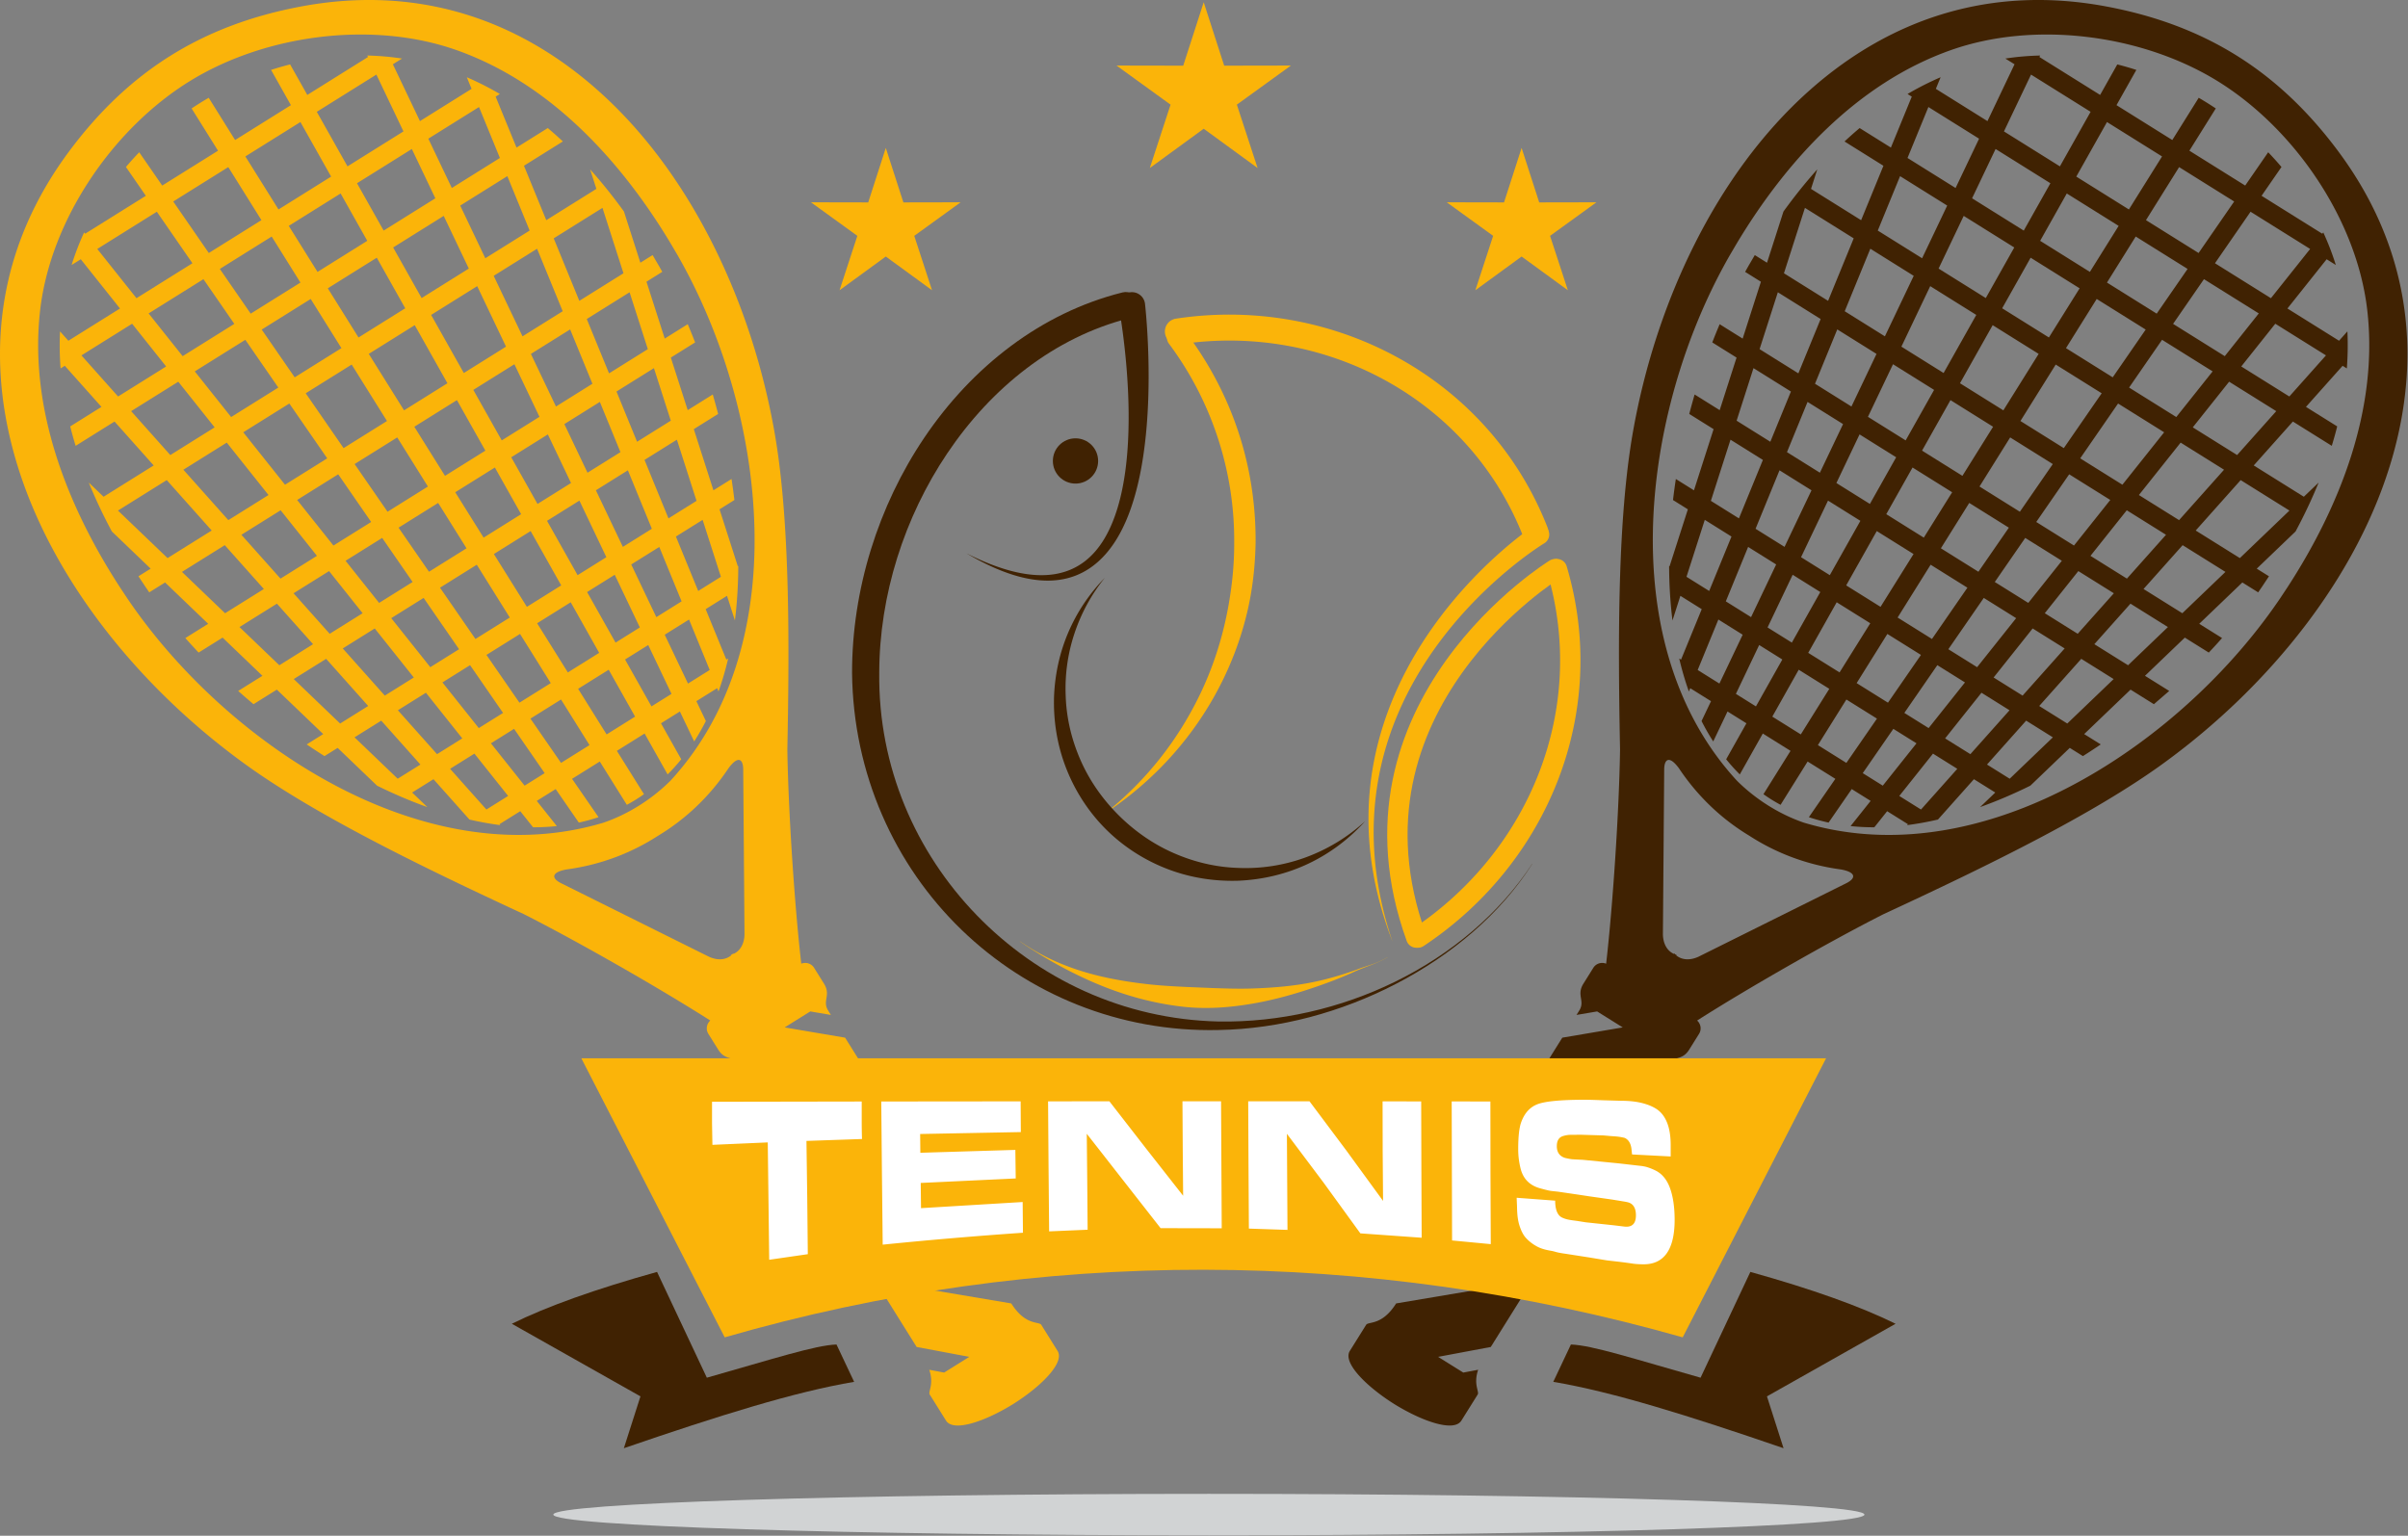
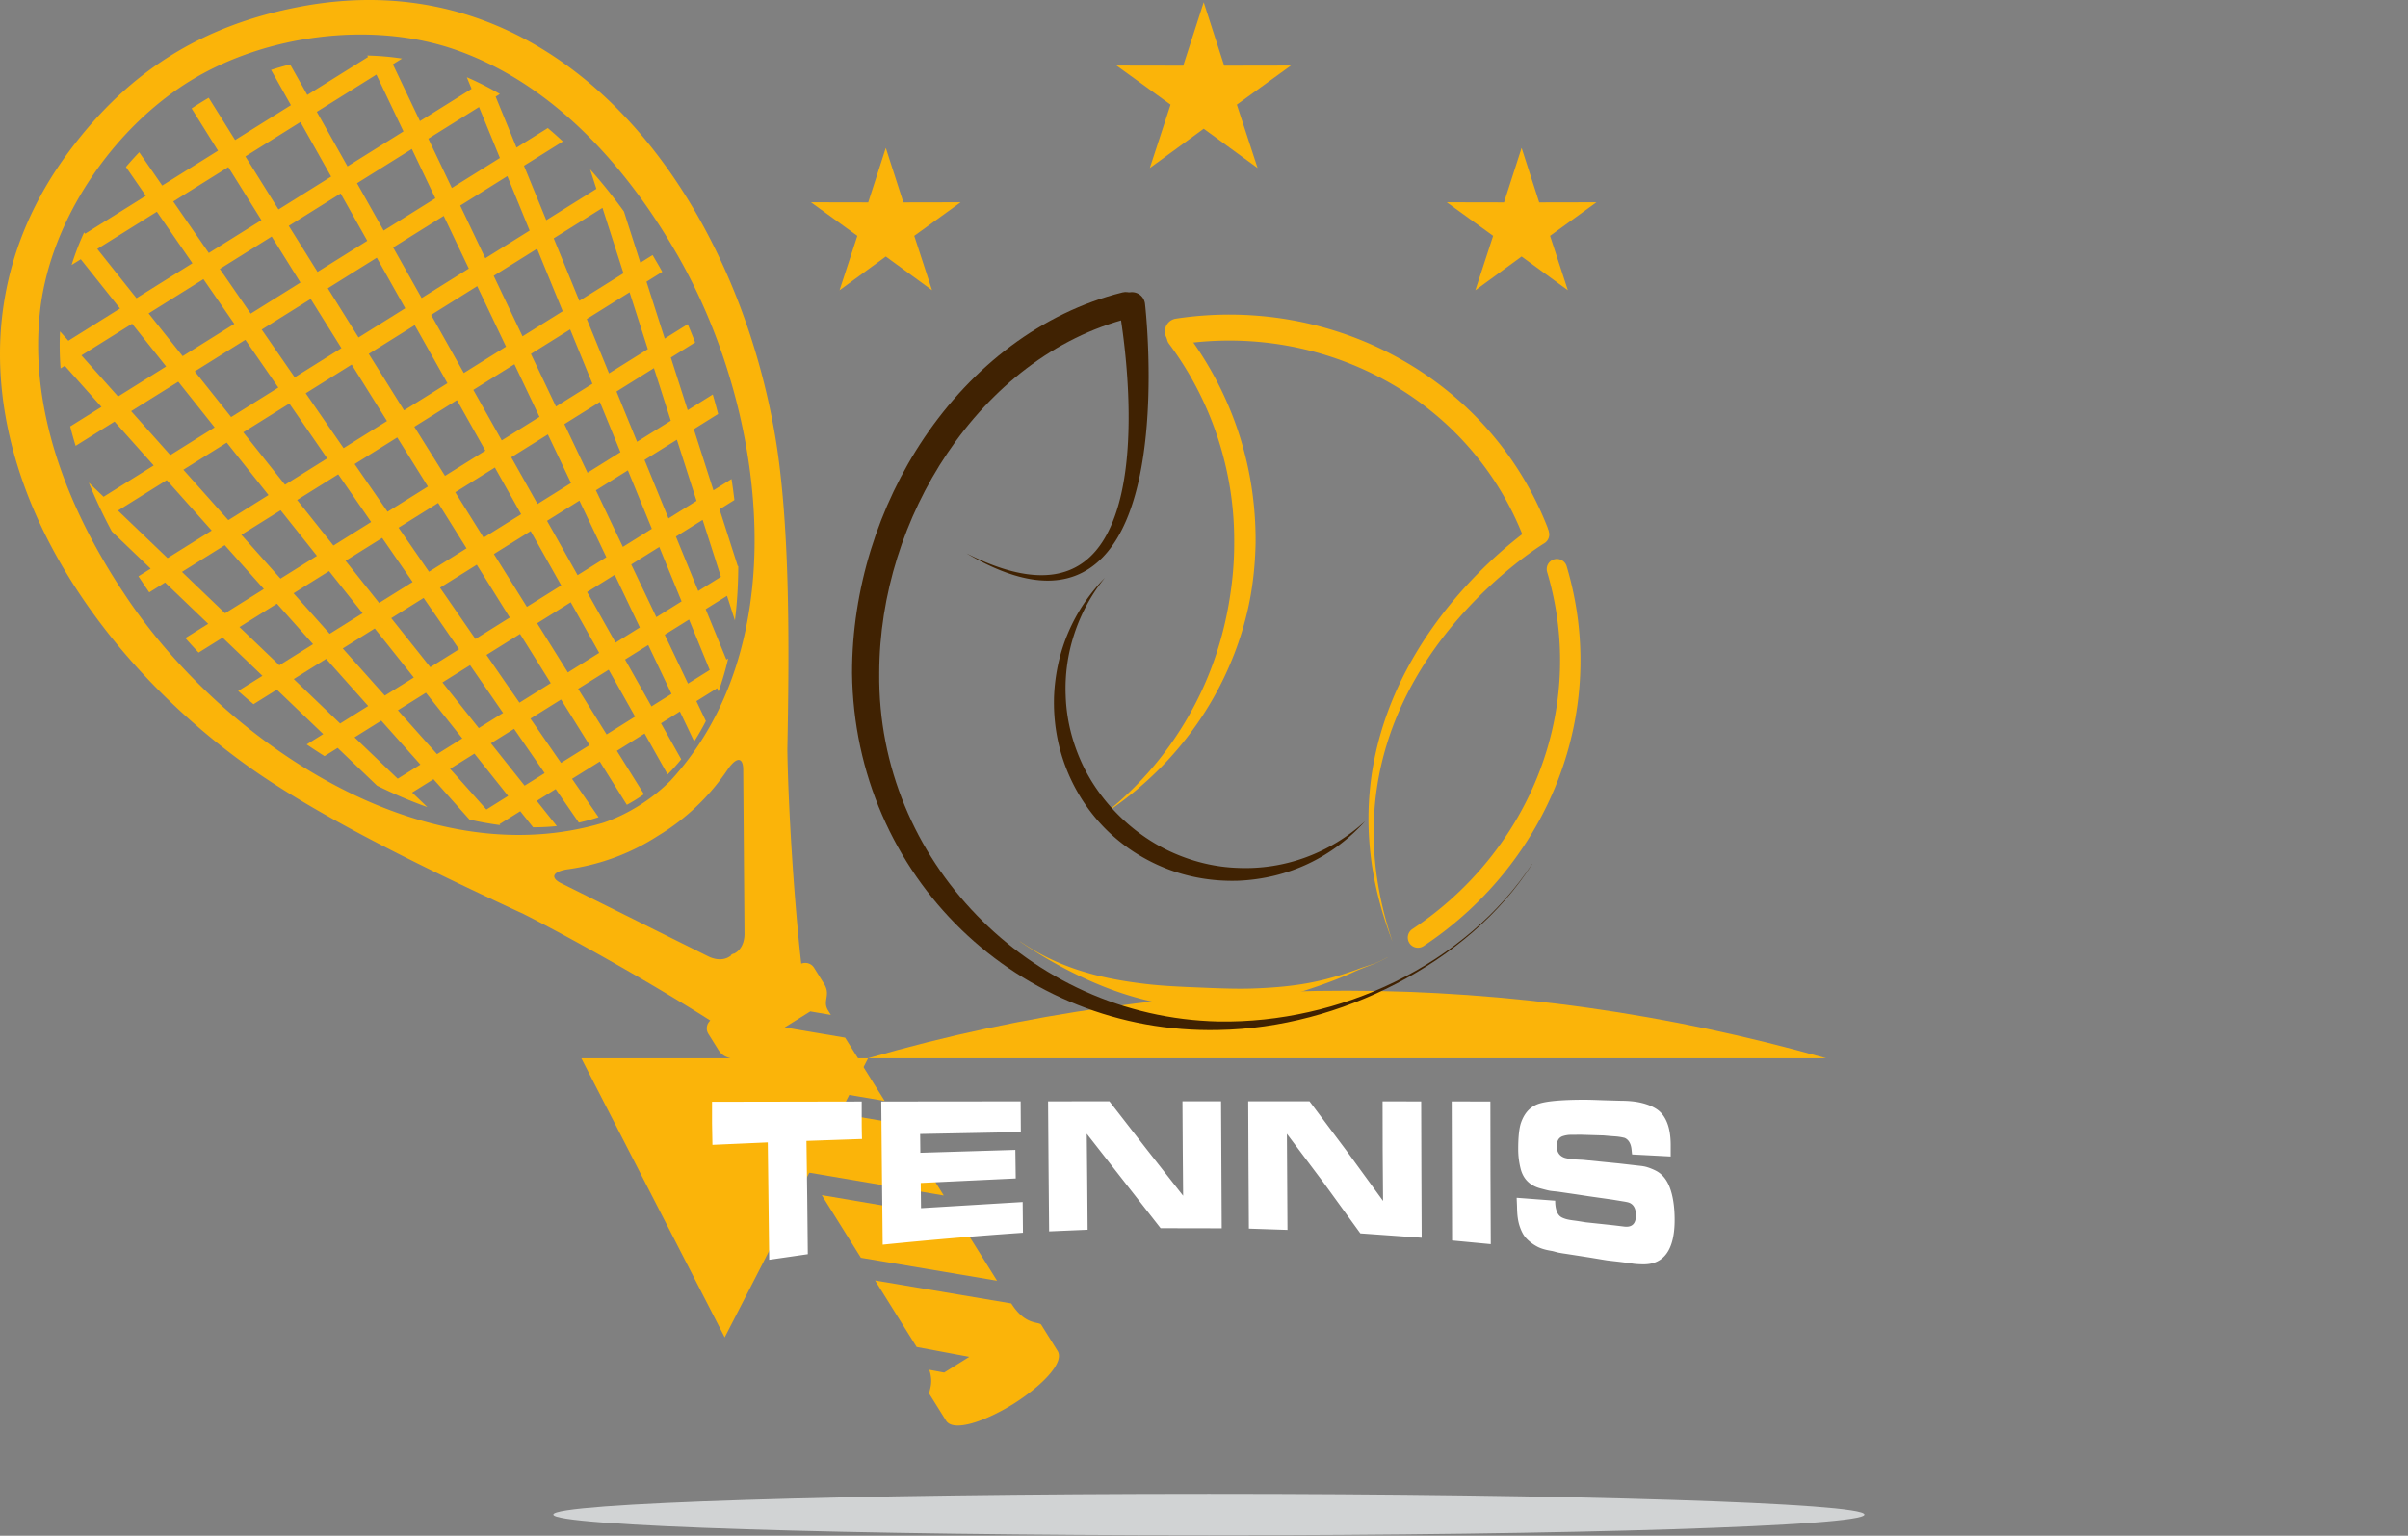
<svg xmlns="http://www.w3.org/2000/svg" width="100%" height="100%" viewBox="0 0 3035 1936" fill-rule="evenodd" stroke-linecap="round" stroke-miterlimit="14">
  <rect x="0" y="0" width="3035" height="1936" fill="#808080" stroke="none" />
  <path d="M924.09 1201.842l-1.22 1.32-1.72.517.42.68c-7.17 6.03-17.72 6.567-28.28 1.6l-186.088-92.563c-12.354-6.18-12.617-13.763 6.746-17.317 42.22-5.683 81.33-20.35 115.458-42.492 34.858-20.967 65.188-49.692 88.808-85.146 11.68-15.846 18.383-12.283 18.517 1.53l1.62 207.833c-.17 11.667-5.28 20.913-13.842 24.713l-.42-.675zm-163.583-164.717c31.213-10.62 61.267-29.725 84.62-53.025 65.267-70.95 96.625-162.013 104.142-256.884 10.804-136.454-27.808-288.192-95.567-406.046l-8.604-14.62c-62.87-104.604-152.163-201.97-270.042-243.492-105.363-37.12-239.692-19.7-334.842 38.604C142.657 161.44 63.8 276.84 50.632 390.75 36.278 514.904 84.645 637.842 151.1 740.208l9.367 14.138c76.225 112.567 195.68 213.792 323.06 263.9 88.717 34.9 184.475 46.6 276.984 18.88zM86.982 190.983C-.635 308.887-18.8 440.946 17.915 572.833 39.707 651.1 79.645 724.058 128.5 788.21c50.117 65.825 111.425 124.917 178.875 173.958 89.733 65.254 224.988 130.963 352.913 190.258 67.988 34.404 172.083 93.95 234.963 134.108-4.704 4.158-5.875 11.275-2.442 16.767l12.5 20.004c9.017 14.425 19.988 7.438 27.804 18.98l10.288 16.475 171.625 29.133-49.867-79.763-76.142-12.93 32.246-20.15 25.983 4.413-3.82-6.108c-6.95-12.083 4.142-18.88-4.87-33.308l-12.5-20.004c-3.433-5.492-10.342-7.563-16.142-5.154-8.53-74.12-16.417-193.788-17.53-269.975 2.788-140.97 3.017-291.346-16.296-400.6-14.508-82.125-40.742-163.13-77.933-237.034-36.242-72.03-84.308-139.908-145.1-193.804C650.612 22.65 523.953-18.91 379.57 8.158 255.22 31.466 162.45 89.437 86.982 190.983zm874.322 1196.434l56.533 90.513 171.688 29.146-56.583-90.52-171.638-29.138zm74.438 119.175l49.325 78.967 171.617 28.954-49.242-78.77-171.7-29.15zm67.213 107.604l52.367 83.838 66.354 12.458-31.692 19.8-18.767-3.525c6.296 18.517-1.754 27.463.62 31.267l20.52 32.838c9.2 14.725 48.546 1.192 83.196-20.013l.008.008 1.28-.8.383-.242 1.275-.796v-.013c34.25-21.85 63.663-51.275 54.458-66l-20.517-32.842c-2.933-4.692-19.854 1.45-37.85-27.025l-171.638-28.954zM690.403 161.433l-39.388 24.613-26.313-64.23 5.325-3.33c-13.417-7.863-27.308-14.93-41.667-21.113l5.996 14.633-65.058 40.65-34.125-71.625 11.567-7.225C492.178 71.57 477.55 70.33 462.928 70l.888 1.863-76.5 47.8-21.646-38.458c-8.075 2.038-16.08 4.354-24.017 6.913l25.013 44.45-70.333 43.95-33.283-53.263c-7.317 4.263-14.496 8.75-21.533 13.458l33.28 53.258-70.333 43.95-28.988-41.963c-5.78 6.004-11.367 12.192-16.742 18.554l25.08 36.313-76.5 47.804-1.292-1.617c-6.108 13.283-11.404 26.983-15.775 41.05l11.567-7.23 49.413 62.07-65.054 40.65-10.525-11.804c-.738 15.617-.475 31.2.713 46.704l5.32-3.325 46.192 51.808-39.388 24.608a494.29 494.29 0 0 0 6.85 24.492l49.013-30.625 49.346 55.342-63.158 39.463-18.638-17.867c8.575 21.058 18.37 41.642 29.063 61.613l48.917 46.9-15.388 9.62 8.454 12.713 5.163 7.542 19.938-12.458 54.338 52.1-28.775 17.98a742.78 742.78 0 0 0 16.738 18.308l30.204-18.875 50.217 48.15-30.554 19.092a842.86 842.86 0 0 0 19.321 16.696l29.4-18.37 58.454 56.042-20.863 13.038c7.413 5.042 14.904 9.954 22.463 14.73l16.567-10.35 49.67 47.63c20.958 10.346 42.15 19.42 63.363 27l-19.142-18.354 26.9-16.808 45.35 50.863c13.05 3.017 26.042 5.392 38.904 7.03l-1.067-1.196 26.192-16.367 16.15 20.288c10.104.013 20.092-.483 29.942-1.513l-25.296-31.77 23.838-14.892 29.175 42.242c8.42-1.825 16.713-4.083 24.854-6.817l-33.38-48.33 34.942-21.833 34.113 54.588c3.925-2.142 7.817-4.363 11.646-6.763 3.392-2.13 6.683-4.358 9.93-6.633l-34.15-54.65 34.946-21.838 29.004 51.55c6.08-6.033 11.783-12.417 17.175-19.08l-25.53-45.375 23.833-14.892 18 37.775c5.317-8.233 10.225-16.813 14.733-25.713L877.708 883.9l26.192-16.367 1.704 4.158c4.783-13.38 8.833-27.283 12.188-41.604l-2.313 1.446-26.067-63.62 26.9-16.813 9.963 31.05c2.792-22.296 4.175-45.283 4.238-68.692l-.58.363-23.042-71.775 18.73-11.704c-1.042-8.833-2.246-17.68-3.6-26.517l-22.817 14.258-24.746-77.108 30.667-19.158c-2.138-8.23-4.4-16.408-6.775-24.538l-31.58 19.738-21.263-66.246 30.608-19.13a789.77 789.77 0 0 0-9.3-22.954l-29 18.12-23.004-71.675 19.913-12.442-4.488-7.963-7.725-13.175-15.392 9.617-20.708-64.53c-13.263-18.363-27.467-36.192-42.638-53.133l7.892 24.588-63.154 39.463L660.4 208.95l49.013-30.63c-6.2-5.8-12.538-11.43-19.008-16.888zm-60.346 37.708l-60.575 37.85-29.617-62.163 63.875-39.917 26.317 64.23zm-81.37 50.846l-65.133 40.696L449.966 231l69.1-43.18 29.62 62.167zm-85.783 53.6l-62.692 39.175-36.254-58.017 65.358-40.846 33.588 59.688zM413.14 363.45l61.742-38.58 35.88 63.758-58.896 36.796-38.725-61.975zm82.388-51.483l63.717-39.808 31.642 66.404-59.475 37.163-35.883-63.758zm84.517-52.808l59.392-37.113 28.113 68.613-55.867 34.904-31.638-66.404zm-115.25 186.958l57.942-36.204 41.204 73.213-54.675 34.163-44.47-71.17zm78.592-49.108l58.063-36.283 36.333 76.263-53.196 33.238-41.2-73.217zm78.858-49.275l54.688-34.17 32.283 78.788-50.638 31.642-36.333-76.258zm75.65-47.267l61.463-38.413 26.454 82.433-55.638 34.767-32.28-78.788zm-175.7 237.513l53.72-33.57 35.825 63.667-50.875 31.788-38.67-61.883zm74.367-46.47l51.783-32.354 31.596 66.308-47.55 29.708-35.83-63.663zm72.58-45.35l49.458-30.904 28.067 68.508-45.933 28.704-31.592-66.308zm70.417-44l53.946-33.708 23.004 71.68-48.883 30.538-28.067-68.508zM508.503 165.654l-70.513 44.063-38.7-68.767 75.088-46.92 34.125 71.625zm-91.163 56.963l-66.308 41.438-41.775-66.846 69.388-43.358 38.696 68.767zm156.454 397.938l49.925-31.196 33.108 58.838-47.296 29.554-35.738-57.196zm70.575-44.1l46.13-28.825 29.2 61.283-42.22 26.38-33.108-58.838zm66.925-41.82l44.754-27.967 25.942 63.32-41.496 25.93-29.2-61.283zm65.717-41.063l47.183-29.483 21.263 66.242-42.504 26.563-25.942-63.32zm-154.55 204.867l46.346-28.958 38.538 68.488-43.283 27.046-41.6-66.575zm66.992-41.863l40.808-25.496 33.988 71.33-36.254 22.654-38.542-68.488zm61.604-38.488l40.32-25.196 30.196 73.7-36.53 22.825-33.988-71.33zm61.28-38.292l40.813-25.504 24.746 77.104-35.363 22.1-30.196-73.7zM676.99 785.704l42.333-26.454 35.88 63.754-39.488 24.675-38.725-61.975zm62.983-39.358l34.838-21.767 31.638 66.404-30.596 19.117-35.88-63.754zm55.63-34.763l35.35-22.088 28.113 68.608-31.82 19.883-31.642-66.404zm56.313-35.188l33.667-21.033 23.038 71.775-28.596 17.867-28.108-68.608zm-123.27 191.97l38.533-24.08 33.275 59.12-35.9 22.43-35.908-57.47zm59.183-36.983l29.183-18.233 29.338 61.58-25.25 15.78-33.27-59.125zm49.98-31.225l30.642-19.15 26.067 63.62-27.37 17.104-29.338-61.575zm-688.976-300.32l60.57-37.85-42.883-53.87-63.88 39.913 46.192 51.808zm81.37-50.846l65.133-40.696-38.92-56.354-69.1 43.18 42.888 53.87zm85.78-53.6l62.692-39.175-36.25-58.017-65.363 40.842 38.92 56.35zm75.62-18.483l-61.742 38.58 41.575 60.2 58.892-36.804-38.725-61.975zm-82.392 51.483l-63.717 39.813 45.817 57.546 59.475-37.163-41.575-60.196zM224.7 481.2l-59.392 37.117 49.342 55.338 55.867-34.904L224.7 481.2zm218.56-21.625l-57.942 36.204 47.746 69.13 54.67-34.163-44.475-71.17zm-78.592 49.108l-58.058 36.28 52.613 66.088 53.192-33.238-47.746-69.13zm-78.858 49.275l-54.688 34.175 56.667 63.55 50.633-31.638-52.613-66.088zm-75.646 47.27l-61.467 38.404 62.496 59.913 55.633-34.763-56.663-63.554zm290.5-53.796l-53.72 33.57 41.513 60.108 50.875-31.792-38.667-61.888zm-74.37 46.475l-51.783 32.354 45.746 57.463 47.55-29.708-41.513-60.108zm-72.575 45.35l-49.458 30.904 49.27 55.258 45.933-28.7-45.746-57.463zm-70.42 44l-53.942 33.704 54.338 52.1 48.88-30.546-49.275-55.258zM172.02 375.908l70.517-44.058-44.846-64.93-75.088 46.917 49.417 62.07zm91.163-56.963l66.313-41.433-41.77-66.85-69.383 43.358 44.842 64.925zm289.075 315.067l-49.925 31.196 38.367 55.554 47.3-29.554-35.742-57.196zm-70.575 44.1l-46.133 28.825 42.28 53.108 42.225-26.383-38.37-55.55zm-66.93 41.817L370 747.896l45.538 51.075 41.5-25.933-42.283-53.108zm-65.713 41.063l-47.188 29.488 50.22 48.15 42.504-26.563-45.538-51.075zm251.884-49.096l-46.346 28.963 44.663 64.658 43.283-27.046-41.6-66.575zm-66.996 41.863l-40.804 25.5 49.217 61.817 36.246-22.654-44.658-64.663zm-61.6 38.492l-40.317 25.196 53 59.446 36.533-22.825-49.217-61.817zm-61.275 38.292l-40.813 25.5 58.45 56.046 35.363-22.1-53-59.446zm244.4-31.38l-42.333 26.45 41.575 60.196 39.483-24.67-38.725-61.975zm-62.983 39.354l-34.838 21.767 45.813 57.55 30.596-19.12-41.57-60.196zm-55.633 34.763l-35.35 22.088 49.342 55.342 31.82-19.88-45.813-57.55zm-56.313 35.183l-33.667 21.042 54.413 52.17 28.6-17.867-49.346-55.346zm226.584-26.638L668.57 905.91l38.554 55.817 35.892-22.43-35.908-57.47zM647.92 918.81l-29.18 18.233 42.483 53.367 25.25-15.78-38.554-55.82zm-49.975 31.23l-30.642 19.146 45.75 51.32 27.375-17.104-42.483-53.363z" fill="#fbb409" />
-   <path d="M2110.167 1201.842l1.217 1.32 1.72.517-.417.68c7.167 6.03 17.717 6.567 28.28 1.6l186.088-92.563c12.354-6.18 12.617-13.763-6.746-17.317-42.22-5.683-81.33-20.35-115.458-42.492-34.863-20.967-65.192-49.692-88.813-85.146-11.675-15.846-18.38-12.283-18.513 1.53l-1.625 207.833c.17 11.667 5.28 20.913 13.846 24.713l.42-.675zm163.58-164.717c-31.208-10.62-61.263-29.725-84.62-53.025-65.263-70.95-96.625-162.013-104.142-256.884-10.804-136.454 27.813-288.192 95.57-406.046l8.6-14.62c62.87-104.604 152.167-201.97 270.046-243.492 105.363-37.12 239.692-19.7 334.842 38.604 97.554 59.78 176.417 175.18 189.583 289.088 14.35 124.154-34.013 247.092-100.467 349.46l-9.367 14.138c-76.225 112.567-195.68 213.792-323.063 263.9-88.717 34.9-184.47 46.6-276.984 18.88zm673.52-846.142c87.625 117.904 105.796 249.963 69.075 381.85-21.796 78.267-61.733 151.225-110.583 215.375-50.117 65.825-111.43 124.917-178.875 173.958-89.733 65.254-224.988 130.963-352.913 190.258-67.992 34.404-172.088 93.95-234.967 134.108 4.708 4.158 5.875 11.275 2.442 16.767l-12.496 20.004c-9.02 14.425-19.988 7.438-27.804 18.98l-10.292 16.475-171.62 29.133 49.863-79.763 76.146-12.93-32.246-20.15-25.983 4.413 3.817-6.108c6.954-12.083-4.142-18.88 4.875-33.308l12.496-20.004c3.438-5.492 10.342-7.563 16.142-5.154 8.53-74.12 16.417-193.788 17.533-269.975-2.788-140.97-3.017-291.346 16.292-400.6 14.513-82.125 40.742-163.13 77.933-237.034 36.246-72.03 84.313-139.908 145.104-193.804 102.438-90.825 229.1-132.383 373.484-105.317 124.346 23.308 217.117 81.28 292.58 182.825zm-874.313 1196.434l-56.538 90.513-171.683 29.146 56.583-90.52 171.638-29.138zm-74.438 119.175l-49.325 78.967-171.617 28.954 49.242-78.77 171.7-29.15zm-67.213 107.604l-52.367 83.838-66.354 12.458 31.688 19.8 18.77-3.525c-6.296 18.517 1.75 27.463-.625 31.267l-20.52 32.838c-9.2 14.725-48.542 1.192-83.192-20.013l-.008.008-1.28-.8-.383-.242-1.275-.796v-.013c-34.25-21.85-63.663-51.275-54.463-66l20.52-32.842c2.933-4.692 19.854 1.45 37.85-27.025l171.638-28.954zm412.55-1452.764l39.383 24.613 26.317-64.23-5.325-3.33c13.417-7.863 27.304-14.93 41.663-21.113l-5.992 14.633 65.054 40.65 34.13-71.625-11.57-7.225c14.563-2.238 29.192-3.48 43.813-3.808l-.888 1.863 76.504 47.8 21.646-38.458c8.07 2.038 16.08 4.354 24.013 6.913l-25.013 44.45 70.333 43.95 33.288-53.263a410.43 410.43 0 0 1 21.533 13.458l-33.283 53.258 70.338 43.95 28.983-41.963a385.62 385.62 0 0 1 16.746 18.554l-25.083 36.313 76.5 47.804 1.288-1.617c6.117 13.283 11.408 26.983 15.783 41.05l-11.567-7.23-49.417 62.07 65.058 40.65 10.525-11.804c.738 15.617.475 31.2-.713 46.704l-5.32-3.325-46.196 51.808 39.388 24.608a498.83 498.83 0 0 1-6.846 24.492l-49.013-30.625-49.346 55.342 63.158 39.463 18.638-17.867c-8.58 21.058-18.37 41.642-29.067 61.613l-48.917 46.9 15.392 9.62-8.458 12.713-5.158 7.542-19.938-12.458-54.338 52.1 28.77 17.98c-5.417 6.13-10.996 12.238-16.733 18.308l-30.208-18.875-50.213 48.15 30.554 19.092-19.32 16.696-29.404-18.37-58.45 56.042 20.858 13.038c-7.413 5.042-14.9 9.954-22.463 14.73l-16.563-10.35-49.67 47.63c-20.958 10.346-42.154 19.42-63.363 27l19.142-18.354-26.904-16.808-45.346 50.863c-13.05 3.017-26.042 5.392-38.904 7.03l1.063-1.196-26.192-16.367-16.15 20.288c-10.1.013-20.088-.483-29.938-1.513l25.292-31.77-23.833-14.892-29.18 42.242c-8.417-1.825-16.708-4.083-24.85-6.817l33.38-48.33-34.942-21.833-34.113 54.588c-3.925-2.142-7.82-4.363-11.65-6.763-3.388-2.13-6.683-4.358-9.925-6.633l34.15-54.65-34.946-21.838-29.008 51.55c-6.08-6.033-11.78-12.417-17.17-19.08l25.53-45.375-23.838-14.892-17.996 37.775c-5.32-8.233-10.23-16.813-14.733-25.713l11.933-25.058-26.188-16.367-1.704 4.158c-4.783-13.38-8.833-27.283-12.188-41.604l2.313 1.446 26.067-63.62-26.904-16.813-9.963 31.05c-2.788-22.296-4.17-45.283-4.238-68.692l.583.363 23.038-71.775-18.725-11.704c1.038-8.833 2.246-17.68 3.6-26.517l22.817 14.258 24.742-77.108-30.663-19.158c2.138-8.23 4.4-16.408 6.775-24.538l31.58 19.738 21.263-66.246-30.608-19.13c3-7.746 6.096-15.404 9.3-22.954l28.996 18.12 23.004-71.675-19.908-12.442 4.488-7.963 7.72-13.175 15.392 9.617 20.708-64.53c13.267-18.363 27.47-36.192 42.638-53.133l-7.892 24.588 63.158 39.463 28.108-68.608-49.013-30.63c6.2-5.8 12.538-11.43 19.013-16.888zm60.342 37.708l60.58 37.85 29.617-62.163-63.875-39.917-26.32 64.23zm81.375 50.846l65.133 40.696L2584.288 231l-69.1-43.18-29.617 62.167zm85.783 53.6l62.692 39.175 36.254-58.017-65.363-40.846-33.583 59.688zm49.758 59.863l-61.738-38.58-35.883 63.758 58.896 36.796 38.725-61.975zm-82.383-51.483l-63.72-39.808-31.638 66.404 59.475 37.163 35.883-63.758zm-84.52-52.808l-59.392-37.113-28.113 68.613 55.87 34.904 31.633-66.404zm115.254 186.958l-57.946-36.204-41.2 73.213 54.67 34.163 44.475-71.17zm-78.596-49.108l-58.058-36.283-36.333 76.263 53.192 33.238 41.2-73.217zm-78.858-49.275l-54.688-34.17-32.28 78.788 50.638 31.642 36.33-76.258zm-75.65-47.267l-61.458-38.413-26.454 82.433 55.633 34.767 32.28-78.788zm175.7 237.513l-53.717-33.57-35.83 63.667 50.88 31.788 38.667-61.883zm-74.367-46.47l-51.78-32.354-31.596 66.308 47.546 29.708 35.83-63.663zm-72.575-45.35l-49.463-30.904-28.067 68.508 45.938 28.704 31.592-66.308zm-70.42-44l-53.942-33.708-23.004 71.68 48.88 30.538 28.067-68.508zm231.054-236.504l70.513 44.063 38.7-68.767-75.083-46.92-34.13 71.625zm91.163 56.963l66.308 41.438 41.78-66.846-69.392-43.358-38.696 68.767zM2460.46 620.554l-49.92-31.196-33.113 58.838 47.3 29.554 35.733-57.196zm-70.57-44.1l-46.13-28.825-29.2 61.283 42.22 26.38 33.108-58.838zm-66.93-41.82l-44.754-27.967-25.938 63.32 41.496 25.93 29.196-61.283zm-65.713-41.063l-47.183-29.483-21.263 66.242 42.5 26.563 25.946-63.32zm154.55 204.867l-46.346-28.958-38.542 68.488 43.288 27.046 41.6-66.575zm-66.996-41.863l-40.804-25.496-33.988 71.33 36.25 22.654 38.542-68.488zm-61.604-38.488l-40.317-25.196-30.196 73.7 36.53 22.825 33.983-71.33zm-61.275-38.292l-40.817-25.504-24.742 77.104 35.363 22.1 30.196-73.7zm135.346 205.908l-42.333-26.454-35.883 63.754 39.492 24.675 38.725-61.975zm-62.983-39.358l-34.838-21.767-31.638 66.404 30.596 19.117 35.88-63.754zm-55.633-34.763l-35.35-22.088-28.108 68.608 31.817 19.883 31.642-66.404zm-56.313-35.188l-33.667-21.033-23.038 71.775 28.596 17.867 28.108-68.608zm123.275 191.97l-38.538-24.08-33.27 59.12 35.896 22.43 35.913-57.47zm-59.188-36.983l-29.183-18.233-29.338 61.58 25.254 15.78 33.267-59.125zm-49.975-31.225l-30.642-19.15-26.067 63.62 27.37 17.104 29.338-61.575zm688.976-300.32l-60.575-37.85 42.888-53.87 63.88 39.913-46.192 51.808zm-81.37-50.846l-65.133-40.696 38.92-56.354 69.1 43.18-42.888 53.87zm-85.783-53.6l-62.688-39.175 36.25-58.017 65.358 40.842-38.92 56.35zm-75.62-18.483l61.742 38.58-41.57 60.2-58.896-36.804 38.725-61.975zm82.392 51.483l63.717 39.813-45.817 57.546-59.47-37.163 41.57-60.196zm84.513 52.808l59.396 37.117-49.342 55.338-55.867-34.904 45.813-57.55zM2591 459.575l57.942 36.204-47.746 69.13-54.67-34.163 44.475-71.17zm78.592 49.108l58.058 36.28-52.613 66.088-53.192-33.238 47.746-69.13zm78.858 49.275l54.688 34.175-56.667 63.55-50.633-31.638 52.613-66.088zm75.646 47.27l61.463 38.404-62.488 59.913-55.642-34.763 56.667-63.554zm-290.5-53.796l53.72 33.57-41.513 60.108-50.88-31.792 38.67-61.888zm74.37 46.475l51.783 32.354-45.75 57.463-47.546-29.708 41.513-60.108zm72.575 45.35L2730 674.163l-49.27 55.258-45.933-28.7 45.746-57.463zm70.417 44l53.942 33.704-54.333 52.1-48.88-30.546 49.27-55.258zm111.275-311.35l-70.517-44.058 44.846-64.93 75.092 46.917-49.42 62.07zm-91.163-56.963l-66.313-41.433 41.775-66.85 69.383 43.358-44.846 64.925zm-289.075 315.067l49.93 31.196-38.37 55.554-47.296-29.554 35.738-57.196zm70.58 44.1l46.13 28.825-42.28 53.108-42.22-26.383 38.37-55.55zm66.925 41.817l44.758 27.967-45.542 51.075-41.496-25.933 42.28-53.108zm65.717 41.063l47.183 29.488-50.22 48.15-42.5-26.563 45.538-51.075zm-251.884-49.096l46.346 28.963-44.663 64.658-43.288-27.046 41.604-66.575zm66.992 41.863l40.804 25.5-49.213 61.817-36.25-22.654 44.658-64.663zm61.604 38.492l40.317 25.196-53.004 59.446-36.53-22.825 49.217-61.817zm61.275 38.292l40.813 25.5-58.45 56.046-35.367-22.1 53.004-59.446zm-244.4-31.38l42.333 26.45-41.575 60.196-39.483-24.67 38.725-61.975zm62.983 39.354l34.833 21.767-45.813 57.55-30.596-19.12 41.575-60.196zm55.633 34.763l35.35 22.088-49.342 55.342-31.825-19.88 45.817-57.55zm56.308 35.183l33.667 21.042-54.413 52.17-28.6-17.867 49.346-55.346zm-226.58-26.638l38.533 24.083-38.554 55.817-35.892-22.43 35.913-57.47zm59.183 36.983l29.183 18.233-42.483 53.367-25.254-15.78 38.554-55.82zm49.98 31.23l30.642 19.146-45.754 51.32-27.37-17.104 42.483-53.363z" fill="#402202" />
-   <path d="M913.404 1685.905l-180.708-351.82h1568.868l-180.708 351.82c-396.613-112.58-810.838-114.675-1207.45 0z" fill="#fbb409" />
+   <path d="M913.404 1685.905l-180.708-351.82h1568.868c-396.613-112.58-810.838-114.675-1207.45 0z" fill="#fbb409" />
  <path d="M1086.087 1388.597v23.654c0 7.87.12 15.763.363 23.613l-70.004 2.413.97 71.417.73 71.354-48.654 7.046-1.817-147.942-69.763 3.067-.488-27.13v-27.167l188.663-.325zm24.63-.02l175.68-.175.242 38.725-126.908 2.42.246 23.675 119.746-3.625.488 35.992-119.75 5.667.367 31.783 128.117-7.738.367 38.725c-58.967 4.075-117.93 9.075-176.775 15.03l-.967-90.217-.85-90.263zm287.542-.238l46.346 59.688 46.588 59.358-.488-59.513-.363-59.554h48.654l.846 160.08-77.042-.15-46.463-59.404-46.592-59.6.604 60.483.488 60.504-48.53 2.07-.73-81.958-.604-81.958 77.283-.046zm252.234.02l46.23 61.754 46.463 63.788-.483-62.73-.125-62.75 48.65.046.25 85.95.363 85.904-77.283-5.52-46.23-63.763-46.346-61.75.73 121.138-48.654-1.617-.483-80.213-.363-80.258 77.283.02zm179.2.154l48.77.042.12 89.938.363 89.896-48.77-4.638-.483-175.238zm130.42 125.063c0 10.07 2.313 16.788 6.675 20.096 1.463 1.108 3.763 2.125 6.675 3.017 3.033.938 6.804 1.483 11.52 2.092 4.63.6 9.22 1.425 13.83 2.113l35.554 3.796 12.738 1.55c9.825 1.204 14.8-3.533 14.8-14.188 0-8.925-3.338-14.663-10.067-16.388-3.23-.82-6.554-1.208-9.83-1.808l-9.95-1.62-29.117-4.138-14.196-2.158-24.388-3.58c-3.867-.483-7.28-.708-10.313-1.183s-7.117-1.62-12.254-2.975c-13.667-3.604-22.075-11.98-25.354-25.442-1.817-7.45-2.913-15.42-2.913-23.98 0-15.483 1.188-26.75 3.642-33.704 4.096-11.608 10.925-19.258 20.504-22.988 9.588-3.73 29.358-5.692 59.446-5.692 5.463 0 13.346.25 23.538.646l22.325.63c9.95.013 18.68.904 26.204 2.758s13.713 4.4 18.688 7.658c5.7 3.725 10.125 9.375 13.22 17.013 3.092 7.63 4.613 17.163 4.613 28.567v14.208l-48.654-2.542c-.363-2.48-.52-4.967-.846-7.438-.888-6.675-3.746-11.188-8.254-13.325-.346-.167-1.333-.388-3.275-.804-3.513-.746-7.038-1.125-10.554-1.333-4.496-.267-8.854-.733-13.225-1.08l-28.388-.863-12.617.108c-3.52-.025-6.613.583-9.588 1.446-5.283 1.53-8.125 5.608-8.125 12.875 0 7.392 3.238 12.33 9.825 14.617 1.3.45 3.158.754 5.217 1.188 2.067.43 4.004.692 5.58.77l12.62.65 44.767 4.442 25.967 2.975c3.383.338 6.917.833 10.308 1.92a71.68 71.68 0 0 1 10.313 4.204c7.9 3.958 13.963 11.15 17.838 21.48 3.888 10.367 6.067 23.954 6.067 40.642 0 18.438-3.267 32.438-9.708 41.767-6.417 9.3-16.013 14.12-28.875 14.23-1.7.017-3.883-.025-6.792-.17-2.92-.138-5.342-.363-7.158-.646-4.98-.77-11.038-1.588-18.808-2.52l-13.463-1.533c-1.583-.22-8.98-1.467-22.083-3.646l-30.454-4.742c-3.03-.404-5.95-.896-8.98-1.488-3.042-.592-5.992-1.704-9.1-2.22-6.62-1.104-12.708-2.617-17.954-5.454-5.43-2.942-10.104-6.483-14.075-10.846-3.304-3.633-5.888-8.733-8.008-15.2-2.125-6.488-2.992-13.98-3.154-22.538-.075-4.296-.363-8.58-.483-12.87l48.53 3.646z" fill="#fff" />
  <path d="M1517.13 2.8l25.825 80 84.07-.158-68.113 49.283 26.138 79.904-67.92-49.546-67.917 49.546 26.13-79.904-68.108-49.283 84.07.158 25.825-80zm-400.685 183.68l22.17 68.68 72.167-.142-58.467 42.308 22.43 68.592-58.3-42.53-58.3 42.53 22.433-68.592-58.467-42.308 72.167.142 22.167-68.68zm801.368 0l22.167 68.68 72.17-.142-58.47 42.308 22.433 68.592-58.3-42.53-58.304 42.53 22.433-68.592-58.467-42.308 72.167.142 22.17-68.68z" fill="#fbb409" />
-   <path d="M1054.312 1694.926l22.225 47.067c-74.792 12.6-169.796 42.304-290.242 83.675l20.917-65.37-162.117-91.517c44.32-21.892 105.33-43.683 183.038-65.37l62.754 133.354c83.17-23.55 136.77-40.983 163.425-41.838zm925.634 0l-22.225 47.067c74.788 12.6 169.792 42.304 290.238 83.675l-20.917-65.37 162.117-91.517c-44.32-21.892-105.33-43.683-183.033-65.37l-62.754 133.354c-83.17-23.55-136.775-40.983-163.425-41.838z" fill="#402202" />
  <path d="M1523.662 1883.193c456.338 0 826.27 11.704 826.27 26.146s-369.934 26.146-826.27 26.146-826.267-11.704-826.267-26.146 369.934-26.146 826.267-26.146z" fill="#d1d3d4" />
  <g transform="matrix(2.566 0 0 2.566 -894.308 -811.872)">
    <g fill="#fbb409">
      <path d="M849.438 778.876c2.802 1.988 5.707 3.835 8.647 5.667 4.368 2.734 8.867 5.296 13.495 7.73 12.46 6.56 25.718 12.043 39.88 15.477 5.987 1.448 12.067 2.558 18.245 3.245a95.09 95.09 0 0 0 7.048.521 114.47 114.47 0 0 0 10.597-.114c4.934-.283 9.83-.876 14.72-1.66 11.33-1.817 22.334-4.9 33.16-8.645 6.562-2.276 13.03-4.73 19.298-7.667 4.867-2.1 7.523-2.82 10.97-4.38a55.65 55.65 0 0 0 4.517-2.293c.012-.007.017-.023.01-.034s-.023-.016-.034-.01c-2.434 1.36-4.3 2.228-6.082 2.913-2.8 1.076-5.383 1.73-9.568 3.35-6.792 2.402-13.707 4.46-20.8 5.908-9.834 2-19.82 2.8-29.863 3.138-6.63.223-13.223.004-19.83-.23l-12.064-.5c-6.083-.283-12.125-.6-18.125-1.232-13.792-1.482-27.253-3.95-39.84-8.606-4.326-1.6-8.52-3.443-12.573-5.534-4.097-2.122-7.996-4.55-11.784-7.097-.013-.008-.032-.003-.037.007s0 .024.004.035zm198.3 2.316l.597-.392c30.414-20.352 53.15-49.08 65.625-81.622 12.484-32.562 14.707-68.943 4.08-104.607-.8-2.645-3.575-4.15-6.22-3.364s-4.152 3.576-3.364 6.22c9.974 33.47 7.883 67.613-3.832 98.17-11.756 30.66-33.194 57.714-61.85 76.9l-.487.32c-2.313 1.504-2.97 4.604-1.466 6.917s4.604 2.97 6.917 1.466zm60.9-205.7l-1.035-2.584c-14.8-36.023-41.213-63.918-73.453-81.354-32.154-17.4-70.1-24.367-108.032-18.605a6.38 6.38 0 0 0-5.347 7.261 6.38 6.38 0 0 0 7.261 5.346c35.13-5.336 70.274 1.1 100.05 17.215 29.72 16.073 54.088 41.775 67.722 74.98l.955 2.383a6.38 6.38 0 0 0 8.26 3.617 6.38 6.38 0 0 0 3.616-8.26z" />
      <path d="M922.687 485.25c10.384 13.892 18.524 29.53 24.03 46.343 5.3 16.215 8.173 33.54 8.02 51.542.042 10.197-.957 20.158-2.642 29.854-2.63 15.14-7.117 29.595-13.46 43.093-10.96 23.325-27 43.774-47.036 59.68 21.76-14.404 40.032-33.72 52.988-56.602 7.725-13.643 13.578-28.513 17.06-44.287 2.256-10.214 3.376-20.814 3.603-31.65.16-19.183-2.82-37.67-8.56-54.924-5.945-17.865-14.835-34.397-26.02-49.074-1.663-2.203-4.8-2.642-7.003-.98s-2.642 4.8-.98 7.003zm179.136 89.52s-50 32.9-71.5 90.958c-11.47 30.966-14.9 69.12 2.18 113.27-14.9-44.126-10.13-81.487 2.46-111.433 23.04-54.757 72.2-84.338 72.2-84.338a5.01 5.01 0 0 0 1.56-6.896c-1.47-2.334-4.56-3.034-6.9-1.562z" />
    </g>
-     <path d="M1112.355 596s-109.394 67.102-68.165 181" fill="none" stroke="#fbb409" stroke-width="10" />
    <g transform="matrix(.967 0 0 .967 28.372 14.881)" fill="#402202">
      <path d="M1109.326 750.692c-16.386 25.06-41.04 45.906-69.786 59.964-27.533 13.465-58.76 20.642-89.544 20.123-48.43-1.098-91.677-21.833-122.913-54.14-30.802-31.857-49.923-75.147-49.397-122.913.05-39.718 12.818-79.293 34.554-111.613 22.395-33.3 54.36-58.958 92.306-68.613 3.623-.913 5.823-4.594 4.9-8.216s-4.594-5.823-8.216-4.9c-41.254 10.29-76.355 37.722-100.71 73.854-23.288 34.55-36.696 77-36.64 119.498.563 51.147 21.52 97.496 55.632 130.477 33.686 32.572 79.976 52.033 130.477 50.888 31.213-.526 62.466-9.102 90.07-23.39 28.512-14.76 53.167-35.643 69.31-60.98 0-.012 0-.028-.01-.035s-.03-.005-.04.007z" />
      <path d="M899.417 467.943s15.015 79.626-7.247 117.32c-11.358 19.23-32.454 26.775-70.17 7.66 38.575 22.846 61.336 14.77 74.69-4.787 25.883-37.902 15.965-122.2 15.965-122.2a6.7 6.7 0 0 0-7.623-5.616 6.7 6.7 0 0 0-5.616 7.622z" />
-       <circle cx="754.5" cy="499.5" r="7.5" transform="matrix(1.533 0 0 1.533 -279.276 -219.741)" />
      <path d="M1024.485 729.002c-8.695 8.006-18.93 14.258-30.195 18.393a88.37 88.37 0 0 1-34.288 5.352c-11.763-.363-22.846-3.175-32.99-7.646-10.4-4.6-19.694-11.134-27.638-19.034-7.953-7.91-14.57-17.16-19.21-27.564-4.528-10.155-7.368-21.265-7.768-33.063-.472-11.04 1.105-21.662 4.37-31.576 3.44-10.448 8.693-20.068 15.476-28.483-7.678 7.87-13.94 17.107-18.382 27.38-4.355 10.068-6.883 21.076-7.378 32.68-.434 12.765 1.668 25.03 5.99 36.256 4.518 11.735 11.374 22.386 20.107 31.166 8.74 8.788 19.367 15.712 31.093 20.283 11.236 4.38 23.533 6.508 36.33 6.112 12.74-.54 24.778-3.516 35.63-8.657 11.054-5.237 20.818-12.618 28.852-21.597z" />
    </g>
  </g>
</svg>